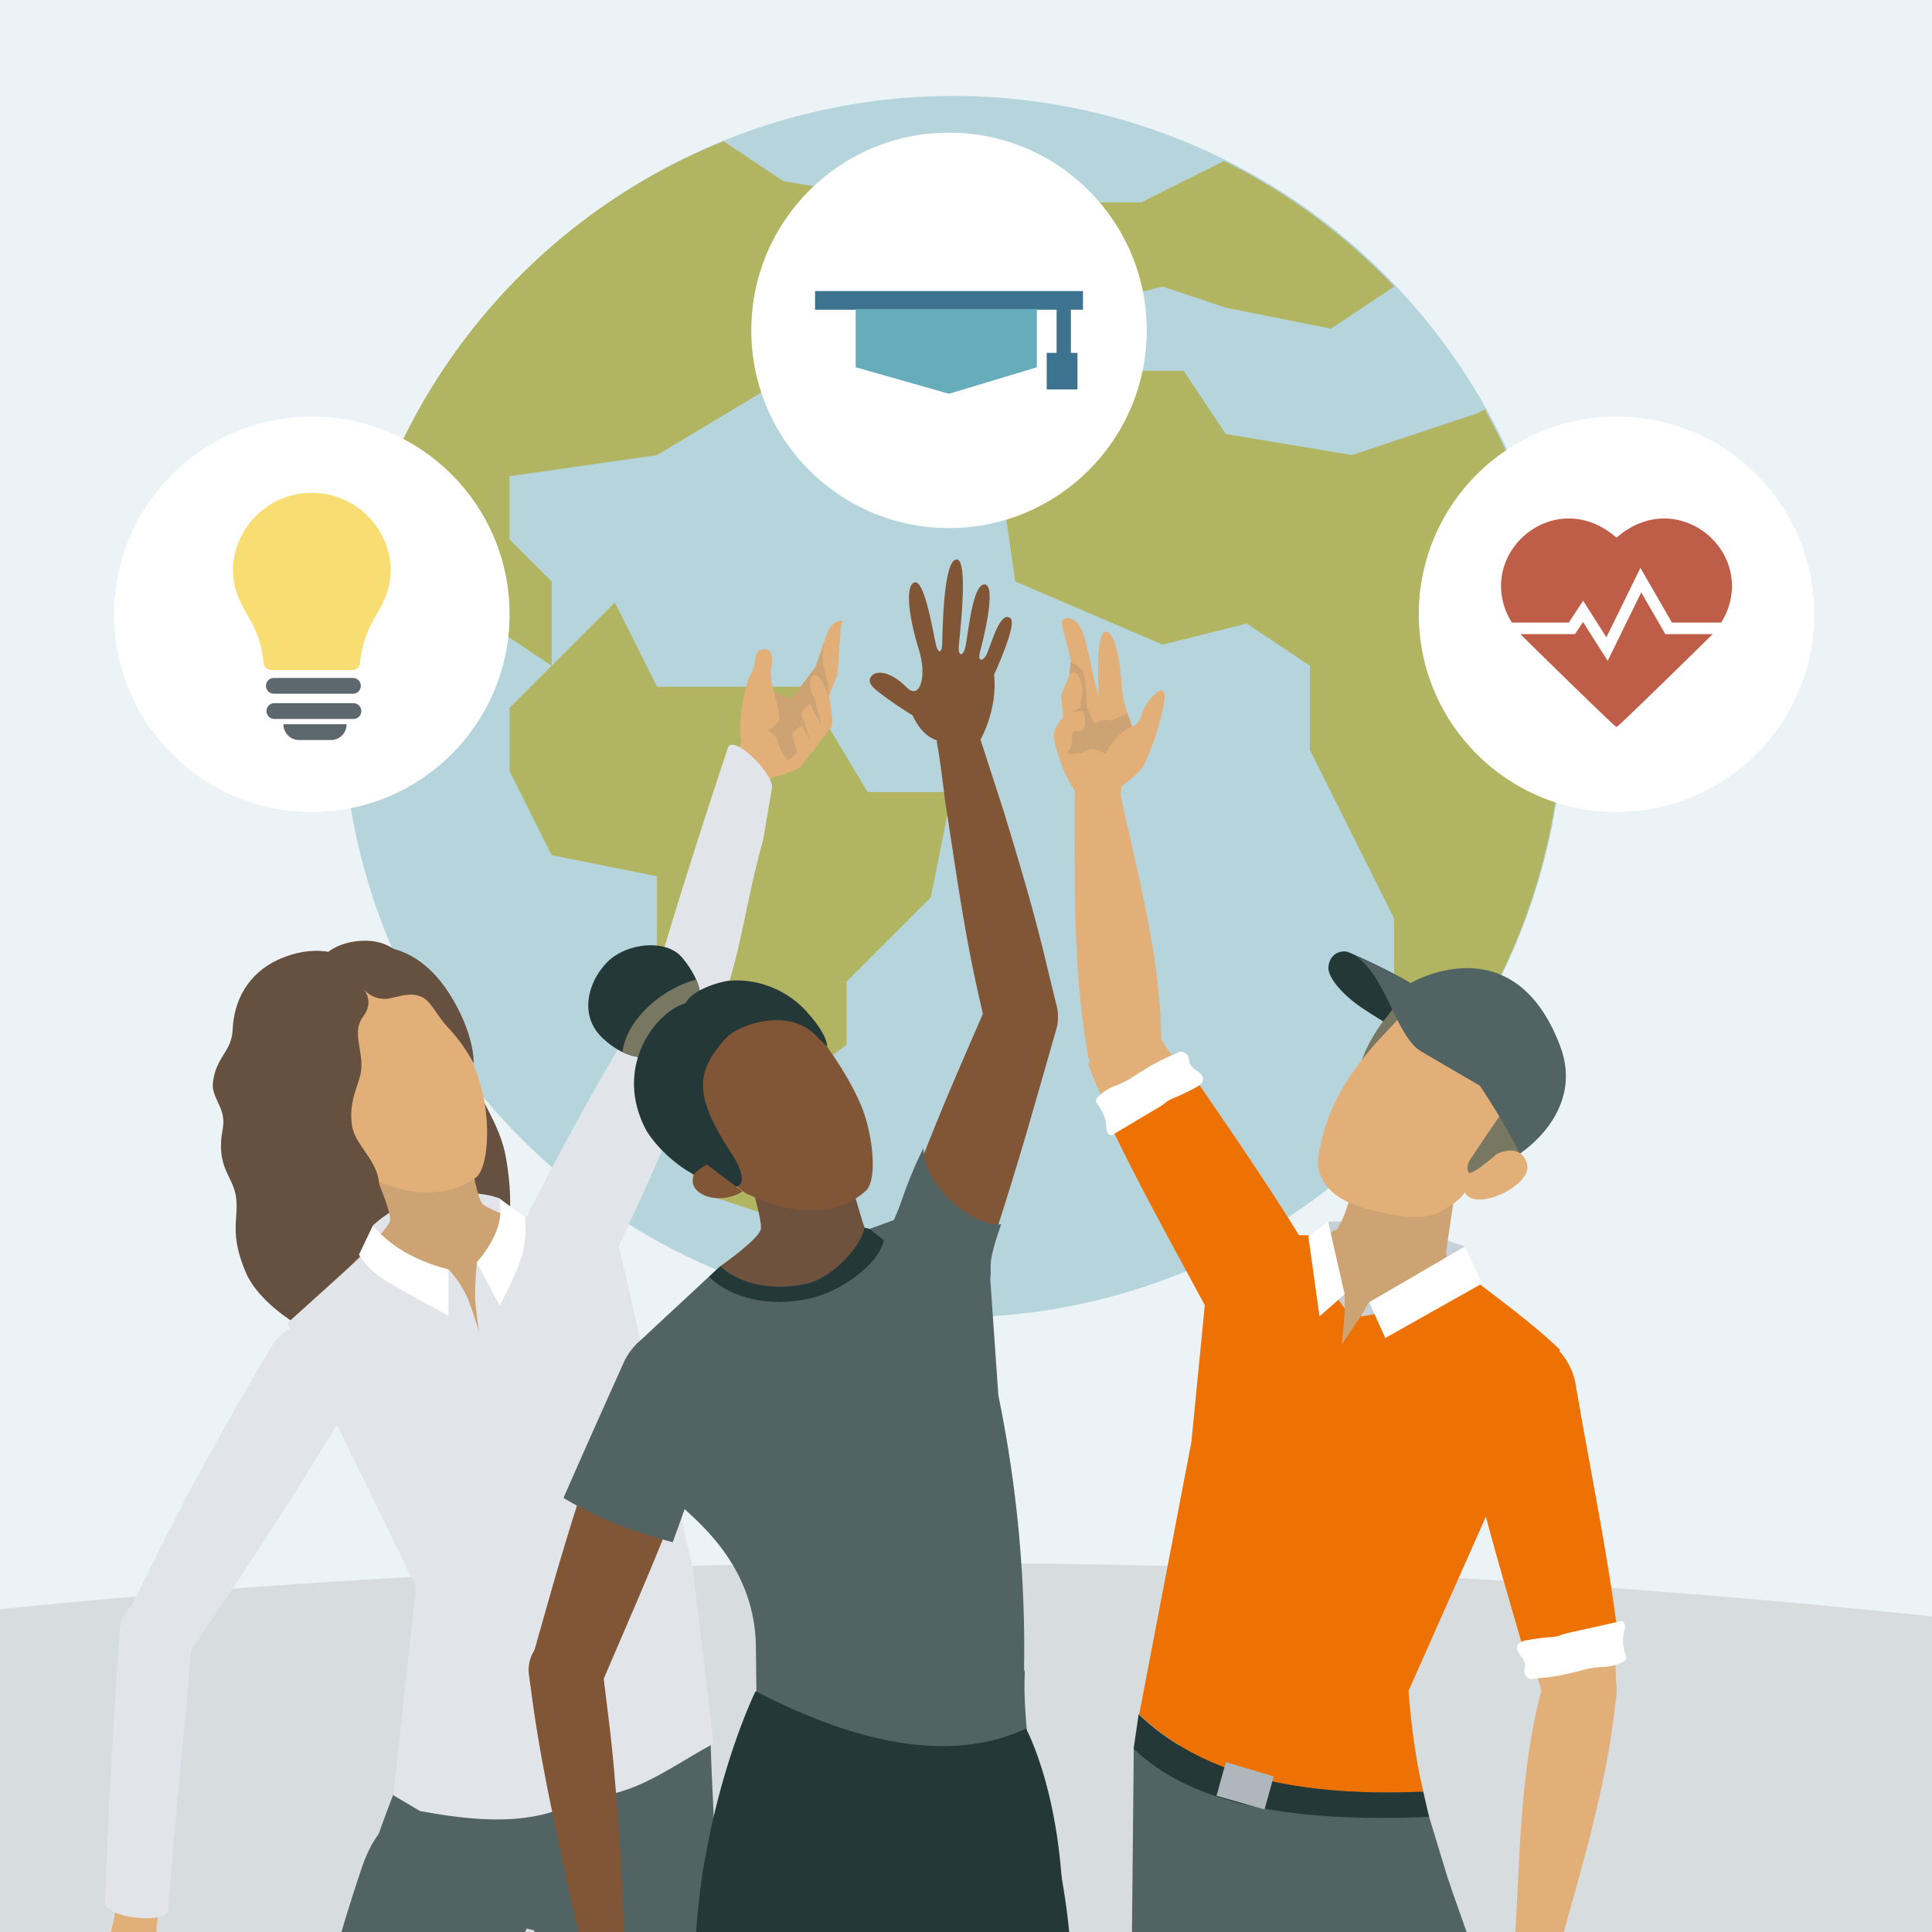
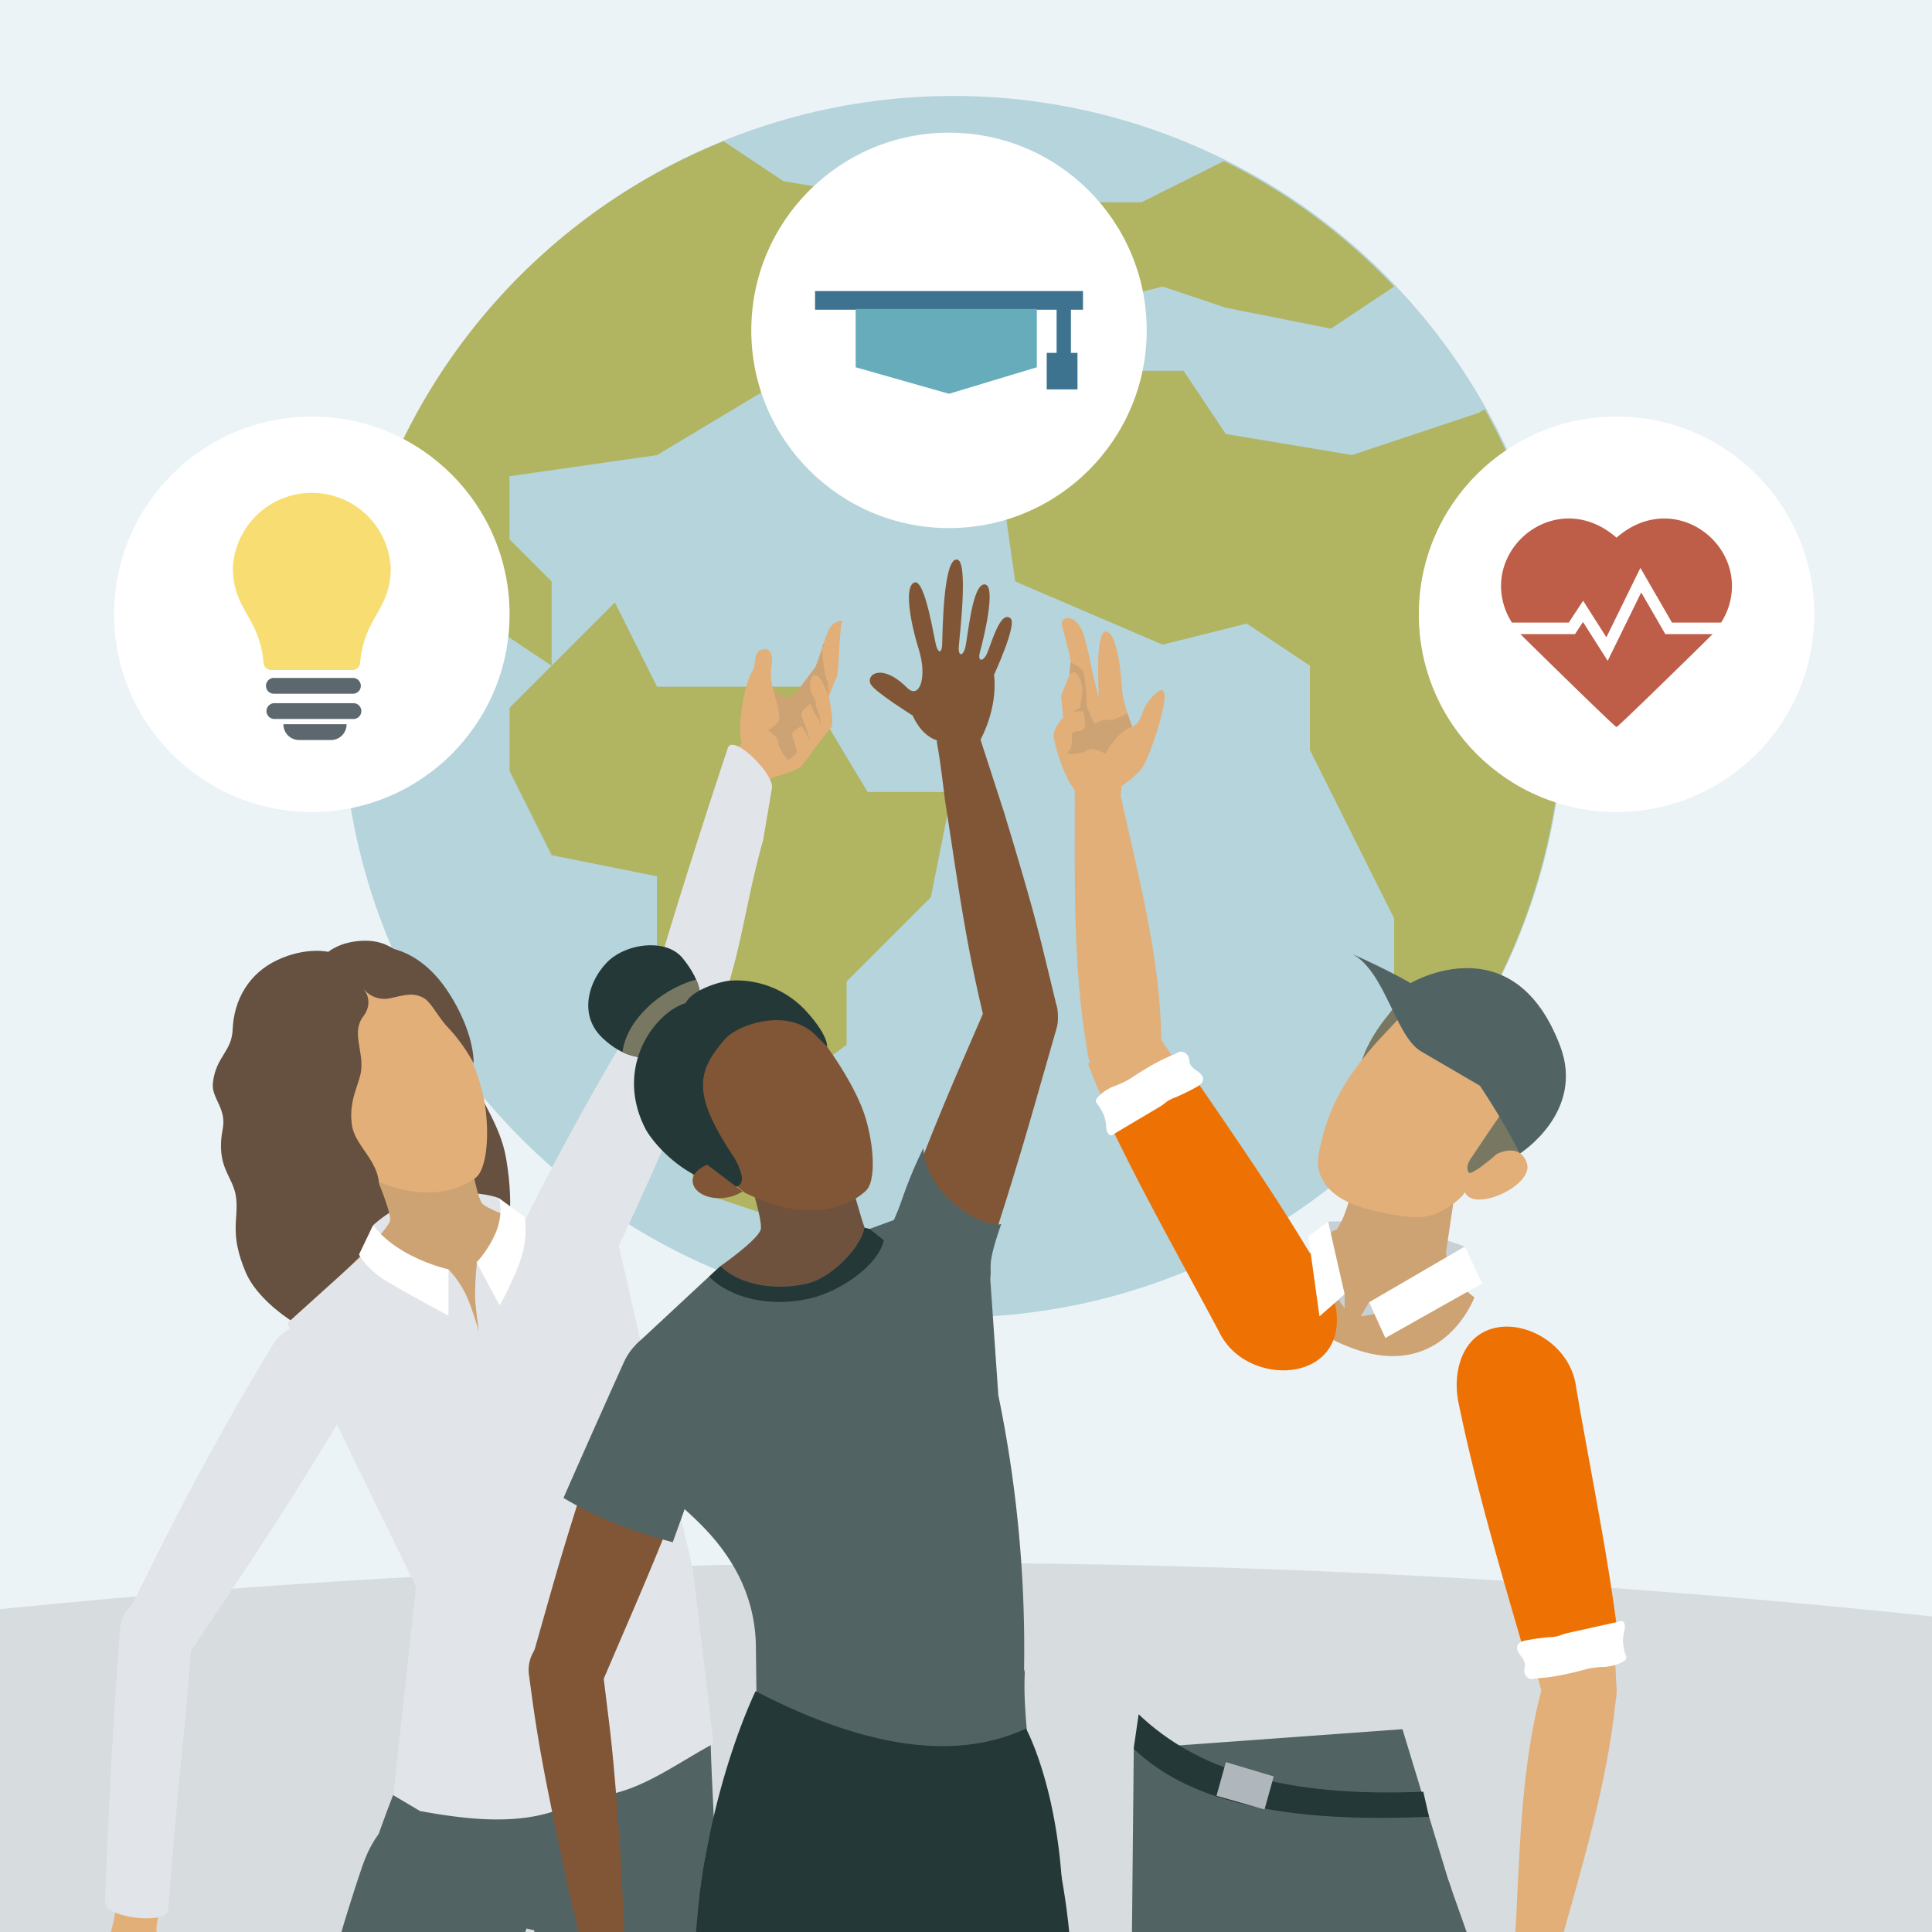
<svg xmlns="http://www.w3.org/2000/svg" width="640px" height="640px" viewBox="0 0 586.6 586.6">
  <defs>
    <style>.a{fill:none;}.b{fill:#ecf3f6;}.c{fill:#d7dcdf;}.d{fill:#b5d4dc;}.e{fill:#b1b461;}.e,.u{fill-rule:evenodd;}.f{fill:#c7d0d6;}.g{fill:#cea373;}.h{fill:#526364;}.i{fill:#e2af79;}.j{fill:#ee7203;}.k{fill:#fff;}.l{fill:#243838;}.m{fill:#afb7bc;}.n{fill:#787761;}.o{fill:#e1e5e9;}.p{fill:#665040;}.q{fill:#815636;}.r{clip-path:url(#a);}.s{fill:#6e523d;}.t{fill:#f8de72;}.u{fill:#5d686e;}.v{fill:#3d738f;}.w{fill:#66acbb;}.x{fill:#be5e48;}</style>
    <clipPath id="a">
      <path class="a" d="M204.76,318s-9.68,8.5-21.72-2.74c-8.81-8.21-2.78-20.59,3.36-24.85s16.37-5,20.84.48C212.66,297.48,217.41,307.7,204.76,318Z" />
    </clipPath>
  </defs>
  <rect class="b" x="-249.49" y="-9.81" width="1075.28" height="612.28" />
  <path class="c" d="M825.78,525.4v78H-249.49v-78C106.74,456,465.26,459.12,825.78,525.4Z" />
  <circle class="d" cx="289.38" cy="214.57" r="185.44" />
  <path class="e" d="M423.29,87,404.11,99.79l-32-6.39L353,87l-25.58,6.4L308.19,87,321,61.43h25.57L371.62,48.9A183,183,0,0,1,423.29,87" />
  <path class="e" d="M276.22,61.43l-6.39,19.18L250.64,87l-19.19,32-32,19.19-44.76,6.39v19.18l12.79,12.79v25.58l-19.18-12.79-19.18-12.79L118,143.09A185.31,185.31,0,0,1,219.69,42.89L237.85,55Z" />
  <polygon class="e" points="289.01 240.48 282.61 272.45 257.03 298.03 257.03 317.21 231.46 336.39 231.46 368.36 212.27 361.97 199.48 330 199.48 266.05 167.51 259.66 154.72 234.08 154.72 214.89 167.51 202.11 186.69 182.92 199.48 208.5 244.24 208.5 263.43 240.48 289.01 240.48" />
  <path class="e" d="M450.79,124.29a185.26,185.26,0,0,1-10.23,197.4l-17.27-17.26V278.84L410.5,253.26l-12.78-25.57V202.11l-19.18-12.79L353,195.72l-44.76-19.19-6.39-44.76L321,112.58h38.36l12.79,19.19,38.37,6.39,38.37-12.78Z" />
  <path class="f" d="M402.06,377.26l43.69,11.35-1-10.17c-16.64-5.77-28.39-8.12-41.4-7.52Zm0,0" />
  <path class="g" d="M393.91,381.89s-11.24,17,16.52,27.39,37.25-15.39,37.25-15.39a21.26,21.26,0,0,1-8.66-13.5l3.18-21.47-15.56-5.8-11-2.86c-3.67-1-2.86-.83-2.36-.73s-3.49,16-5.69,20.65c-.54,1.11-1.09,2.11-1.59,3-.2.38-1.37.4-1.56.77-2.1,2.16-8.35,8.07-8.35,8.07Zm-.89-1.51" />
  <path class="h" d="M343.55,600.92l97.27-26.56-15-49.34-81.58,5.92Zm5.58,18.89" />
  <path class="h" d="M439.85,571.2,480,684.68l-40.35,18.8L389.94,593.21Zm0,0" />
  <path class="h" d="M393.09,590.08a25.22,25.22,0,1,0,13.53-33,25.21,25.21,0,0,0-13.53,33Zm0,0" />
  <path class="h" d="M344.48,604.27a25.23,25.23,0,0,0,31.09,17.5c13.41-3.75,22.81-22,19.05-35.38S375.4,569.44,362,573.19a25.22,25.22,0,0,0-17.5,31.08Zm0,0" />
  <path class="i" d="M399.77,390.43c-7.18-17.75-36.07-57.54-49.64-78.5l-19.79,11c6.76,19.19,25.86,50.54,44,82.79Zm0,0" />
  <path class="i" d="M391.37,384A14.81,14.81,0,0,0,372.93,394c-2.36,7.83,4.13,16.7,12,19s14-2.7,16.39-10.53A14.82,14.82,0,0,0,391.37,384Zm0,0" />
  <path class="j" d="M373.1,408.84c7,8,20.67,9.78,28.12,3.24,6.61-5.8,5.61-16.33.91-24.08-13.43-23.32-28.31-44.43-43.2-66.21L333.75,334.3c10.34,22.77,23,45,36.2,69.69a20.72,20.72,0,0,0,3.15,4.85Zm0,0" />
  <path class="i" d="M326.33,239.83c0,27.36-.57,53.56,3.63,78.23l22.63-2.33c-.3-26-7.36-51-13.1-77.61Zm0,0" />
  <path class="i" d="M330.4,314.41c-1.75,6,2.52,14.58,6.91,16.12,5.93,2.07,13.23-3.76,15-9.8a11.39,11.39,0,0,0-21.88-6.32Zm0,0" />
  <path class="k" d="M333,333.55a3.91,3.91,0,0,1,.66-.8,14.12,14.12,0,0,1,4.4-2.87,28.13,28.13,0,0,0,4.8-2.2c1.57-1,3.15-2.06,4.75-3a60.33,60.33,0,0,1,8.09-4.22,12,12,0,0,0,1.82-.84,2.06,2.06,0,0,1,1.47-.27,2.6,2.6,0,0,1,2,2,8.68,8.68,0,0,0,.39,1.82,5.32,5.32,0,0,0,2,1.92c1.26.83,2.67,2.3,1.43,3.79a6.1,6.1,0,0,1-1.81,1.33q-2.91,1.59-5.94,2.91a13.39,13.39,0,0,0-2.65,1.26,23.67,23.67,0,0,1-2,1.49L340,343.24l-1.77,1.06a2.77,2.77,0,0,1-.66.4c-.77.17-1.3-.69-1.5-1.36a9.12,9.12,0,0,1-.27-2.08,10.62,10.62,0,0,0-1.34-4.08,14.67,14.67,0,0,0-1.17-1.81c-.36-.48-.73-.9-.46-1.54a2.39,2.39,0,0,1,.13-.28Zm0,0" />
  <path class="i" d="M333.3,249.27c-7.17-.57-6.66-9-6.66-9-3.17-3.3-6.51-13.9-6.68-16.63s2.84-5.85,2.84-5.85l-.62-6.67,2.56-6.2,0-.23c.07-.57.23-2,.34-3.55s-2.53-10.54-2.67-11.39c-.41-2,2.51-3.43,5.11-.09s3.62,14,6.13,22c-.06-1-1.29-20.54,2.3-19.87s4.56,14.7,4.77,18.1a31.26,31.26,0,0,0,1.63,6.67c.75,2.31,1.49,4.17,1.49,4.17,3.79-2.55,1.73-4.31,5.87-9s4.7-1.26,3,5.18a84.66,84.66,0,0,1-5.2,15.08c-1.58,3.1-7,6.72-7,6.72S340.47,249.84,333.3,249.27Z" />
  <path class="g" d="M335.63,228.9s-3.57-2.3-5.39-1.11-7.29,1.72-5.93.43,1.2-3.87,1.2-3.87a2.22,2.22,0,0,1,.07-1.74c.41-.91,2.86-.22,3.59-1.44s-.08-4.7-.3-5.08-2.61,0-3.16.21,2.37-1.56,2.37-1.56l.08-1.94a9.52,9.52,0,0,0-.73-7.59c-1.42-2.22-2.69-.28-2.69-.28l0-.23.3-3.56h0c.3.11,2.79,1,3.71,2.59s1.25,9.66,1.16,10.64l2.37,5.47s2.46-1.69,4.19-1.23c1.23.33,4.25-1.21,5.84-2.1.75,2.31,1.49,4.17,1.49,4.17C338.93,222.25,335.63,228.9,335.63,228.9Z" />
-   <path class="j" d="M345.88,520.53l15.84-82.63,4.32-44,5.47-15.54c8.35-4.45,29.2-3.14,31-3.17h0c-.54,7.2.53,15.51,5.78,22,.21.26-.88,11-.88,11s5.63-8.52,5.8-8.53c11.73-1,31.44-13.3,31.44-13.3,9.62,7.45,20.53,15.26,29,23.47l-46,103.59s1.15,17.06,4.52,30.58C390.22,545.8,363.61,537.49,345.88,520.53Zm56.6-145.37" />
  <path class="k" d="M397.24,375.34l3.39,24.32,7.64-6.68-5-22Zm0,0" />
  <path class="f" d="M413.19,399.66l2.46-4.31,3,3.22a30.34,30.34,0,0,1-5.41,1.09Zm0,0" />
  <path class="k" d="M420.62,406.24,450,389.7l-5.24-11.24-29.06,16.93Zm0,0" />
  <path class="f" d="M408.27,393v4.18a28.93,28.93,0,0,1-1.85-2.58Zm0,0" />
  <path class="l" d="M432.14,544c-41.92,1.8-68.69-6.55-86.42-23.51l-1.52,10.45c17.73,17,47.78,22.49,89.69,20.69Z" />
  <polygon class="m" points="369.36 545.24 372.2 535.02 386.74 539.36 383.94 549.39 369.36 545.24" />
  <path class="i" d="M446,425c1.24,19.11,16.16,66,22.46,90.12l22.24-4.21c-.39-20.34-8.67-56.1-15.73-92.41Zm0,0" />
  <path class="i" d="M452,433.67a14.81,14.81,0,0,0,20.63-3.62c4.69-6.7,1.32-17.16-5.38-21.86S453,406.35,448.33,413A14.8,14.8,0,0,0,452,433.67Zm0,0" />
  <path class="j" d="M477.08,415.87C473,406.1,460.53,400.09,451.41,404c-8.1,3.43-10.46,13.74-8.43,22.58,5.42,26.35,13.68,53.72,21,79.08l27.83-4c-2.66-24.87-8.48-52.6-13.22-80.19a20.9,20.9,0,0,0-1.48-5.59Zm0,0" />
  <path class="i" d="M473,593.05c7.34-26.35,14.94-51.44,17.52-76.33l-22.42-3.83c-6.68,25.07-6.62,51.11-8.23,78.27Zm0,0" />
  <path class="i" d="M489.13,520.12c3.3-5.35,1.49-14.72-2.32-17.38-5.16-3.59-13.76.06-17.06,5.42a11.39,11.39,0,1,0,19.38,12Zm0,0" />
  <path class="i" d="M462.56,582.92l9-4.51,2.24,13.29s3.27,5.8,3,7.94-2.18,12.2-2.08,13.47-6.94,5.73-6.94,5.73a48,48,0,0,0-2.5,5.48c0,.69-8.95,4.29-9.28,5.59-.18.76-.66.44-1-.69-.27-.85.84-1.64,1.18-2.52a45.94,45.94,0,0,1,2.46-4.94s2.25-10.3,2-11-4.59-2.23-4.92-2.33h0a3.54,3.54,0,0,0-1,.55l-.05,0a17.48,17.48,0,0,0-4.1,3.31c-.79,1.27-3.74,4.83-5.57,2.16s2-4.08,2.59-7.11,8.6-14.06,12.46-15.59Z" />
  <path class="k" d="M493.24,504.2a3.92,3.92,0,0,1-.89.56,14.18,14.18,0,0,1-5.07,1.35,26.46,26.46,0,0,0-5.25.58c-1.81.47-3.64,1-5.46,1.36a58.34,58.34,0,0,1-9,1.46,14.79,14.79,0,0,0-2,.23,2,2,0,0,1-1.47-.2,2.61,2.61,0,0,1-1.28-2.5,8.13,8.13,0,0,0,.2-1.85,5.23,5.23,0,0,0-1.31-2.45c-.93-1.19-1.81-3-.17-4.05a5.79,5.79,0,0,1,2.14-.69c2.17-.4,4.36-.7,6.55-.91a12.4,12.4,0,0,0,2.91-.36c.77-.3,1.55-.56,2.35-.79l14.11-3.14,2-.45a2.41,2.41,0,0,1,.75-.17c.79.07,1,1.05,1,1.75A9.51,9.51,0,0,1,493,496a10.56,10.56,0,0,0,0,4.3,15.14,15.14,0,0,0,.54,2.08c.2.57.41,1.09,0,1.61a2.23,2.23,0,0,1-.21.22Zm0,0" />
-   <path class="l" d="M448.4,327.17s-12.08-24.08-20.58-28.94a179.06,179.06,0,0,0-18.47-9.15c-1.48-.59-5.4-.15-6,4.33-.41,3,3.75,8.18,9.94,12.45S448.4,327.17,448.4,327.17Z" />
  <path class="n" d="M451.56,360.1l15.61-15.63c8.34-7.91,1.65-20-4.48-24.39L441.44,304.9c-4.08-2.91-9.73-4.15-14.44-2-2.85,1.33-4.23,3.72-6.13,6.06a47.36,47.36,0,0,0-6.11,9.77,70.27,70.27,0,0,0-2.52,6.85c-.08.24-1.9,3.61-1.87,3.64Z" />
  <path class="i" d="M444.71,361.84c2.53,6.6,21.14-1.91,18.89-8.68s-9.69-2.52-9.69-2.52l-4.9,3.89-3.35,5.64-1.36,1.34Z" />
  <path class="i" d="M419,315.35a105.81,105.81,0,0,0-7.77,9.5c-1.24,1.74-2.43,3.54-3.52,5.4a59.79,59.79,0,0,0-6.67,17c-.64,2.86-1.35,5.89-.46,8.67,2.51,7.81,11.13,10.55,18.45,12.12,11.31,2.31,15.31,2.23,21.49-2.11a16.78,16.78,0,0,0,3.75-3.18c.69-.95,1.17-2,1.86-3,2.28-3.09,5.14-5.82,7.61-8.78,1.87-2.27,3.72-4.57,5.49-6.94,0,0,18-21.23-4-36.28-6.85-4.68-15.17-6.77-23.05-3.52a24.47,24.47,0,0,0-8.53,6.15C422.09,312.05,420.54,313.68,419,315.35Z" />
  <path class="n" d="M456.31,300.82c3.19,2.11,7.73,9.78,7.15,10.73,1.43-2.32,2.6-1.07,2.6-1.07,10.54,12.82-.24,20.66-.24,20.66l-.16,0c.56.1-2.33,9.14-2.63,9.66-1.41,2.44-4.21,4.52-6,6.72a33,33,0,0,1-6.53,6.07,15.65,15.65,0,0,1-3.74,2.42c-.68.21-.83.19-1.11-.63a3.1,3.1,0,0,1,0-1.68,7.78,7.78,0,0,1,1.24-2.39q5.73-8.61,11.58-17c1.5-2.18,3.23-4.07.24-5.69s-6-3-8.88-4.7c-4.61-2.7-9.36-5.32-13.38-8.85C428.34,307.8,445.86,294,456.31,300.82Z" />
  <path class="h" d="M461.5,350.22c-12.54-24.18-25.67-38-33.22-51.72,0,0,31.18-18.52,45.42,19.09C481.33,337.72,461.5,350.22,461.5,350.22Z" />
  <path class="h" d="M450.16,330.12s-5.53-20.6-22.34-31.89c-5.84-3.34-13.19-6.76-17.24-8.58,10,5.28,13.1,25,20.87,29.56C442.12,325.46,450.16,330.12,450.16,330.12Z" />
  <path class="h" d="M202.16,595l-80.84-18.06a11.31,11.31,0,0,1-8.56-13.51,10.45,10.45,0,0,1,.64-2h0a390.65,390.65,0,0,1,22.29-52.78l1.47-2.9L216,525l-.21,4.9c.45,17.19,2.23,34.39.42,51.48l-.31,2.92a11.29,11.29,0,0,1-11.7,10.89A10.54,10.54,0,0,1,202.16,595Z" />
  <path class="h" d="M94.1,720.64h0a18,18,0,0,1-12.65-21.11l7.64-42.3c4.17-28.59,8.08-50.06,16.7-77.63,1.43-4.56,3.29-10.36,4.44-13.57,6.29-17.62,19.08-20.26,32.62-16.71h0A26.46,26.46,0,0,1,161.06,582c-.16.54-.33,1.07-.51,1.6L116,709.33A18,18,0,0,1,94.1,720.64Z" />
  <path class="h" d="M171.81,737.33h0a18,18,0,0,0,19.72-14.73l9-42c7-28,11.51-49.39,14-78.16.4-4.77.88-10.84,1-14.24.86-18.69-10-26-23.85-27.84h0a26.46,26.46,0,0,0-29.26,23.3c-.06.57-.11,1.13-.14,1.7l-6.47,133.23A18,18,0,0,0,171.81,737.33Z" />
  <path class="i" d="M219.39,236.39l5.13,4.81,10.71-5.35s6.84-1.7,8.29-3.47,7.78-10.56,8.83-11.4-.65-9.5-.65-9.5,1.9-5.4,2.4-5.92.8-15.37,1.57-16.57c.44-.69-.58-.64-1.71-.1a4.77,4.77,0,0,0-2.2,2c-1,2.07-4.11,11.57-4.11,11.57s-6.65,9.08-7.39,9.45-5.06-1.9-5.38-2.08v0h0a3.94,3.94,0,0,1-.34-1.21l0-.05a18.72,18.72,0,0,1-.44-5.56c.4-1.54,1-6.4-2.39-5.86s-1.7,4.5-3.58,7.17-4.54,16.84-2.91,20.92Z" />
  <path class="g" d="M236.24,225.44c.15,2.12,3,5.4,3,5.4a18,18,0,0,0,2.54-2c.66-.77-1-4.1-1.21-5.51s1.8-2.14,2.4-2.68,1.17,1.08,1.49,1.53,1.42,2.76,1.42,2.76a35.12,35.12,0,0,0-2.21-6.71c-1.07-2.54,1-3,1.77-4.17s1.37,2.05,2.35,3.16a8.1,8.1,0,0,1,1.43,2.83c.14-1.71-1.39-5.4-1.39-5.4a8.23,8.23,0,0,0-1.14-3.78,5.72,5.72,0,0,1-.29-5.07c.59-1.07,1.43-.94,2.33-.11s2.93,5.78,2.93,5.78l-.34-4.8c-.89-.05-2.06-10-1.41-11,1.35-2.16-2.3,6.76-2.3,6.76s-6.65,9.08-7.39,9.45-5.06-1.9-5.38-2.08c.7,2.39,2.05,7.4,1.77,8.63-.36,1.62-3.48,3.34-3.48,3.34S236.08,223.32,236.24,225.44Z" />
  <path class="o" d="M212.05,299h0a11.07,11.07,0,0,0-15.2,3.77c-.09.14-.17.29-.25.43l-9.78,16.73q-18.56,31.72-34.45,64.87h0a14.59,14.59,0,0,0,5.87,19.79c.35.19.72.37,1.09.53h0a14.58,14.58,0,0,0,19.2-7.39h0q15.06-30.58,28.34-62L216.46,313A11.08,11.08,0,0,0,212.05,299Z" />
  <path class="o" d="M217.51,312l4.54-16.09c3.79-13.38,5.29-25.36,9.66-40.85l2.65-15.69c.9-4.24-11.85-16.81-13.37-12.27-1.72,5.12-5.6,17-5.6,17-7.11,22-11.22,35.14-17.29,55.75l-2,6.67A11,11,0,0,0,203,319.72h0a11.06,11.06,0,0,0,14.16-6.63C217.3,312.73,217.41,312.37,217.51,312Z" />
  <path class="i" d="M35.11,580a6.53,6.53,0,0,1,12.61,3.36l-.16,1.49a4.33,4.33,0,0,0,.15,2.2c.87,2,5.63,13.59,5.63,13.59s-1.86,11-3.48,10.4-3-3.56-2.94-5.52.16-3.72.16-3.72-2.61-5.24-4.62-4.37-8.83,11-5.52,16.82,8.21,9.61,7.72,12.3-1.61,3.18-1.61,3.18S33,619.57,31.7,615.29s-2.12-11.87.48-22.69c1-4,1.8-7.28,2.45-9.85Z" />
  <path class="o" d="M58.36,496.8,57,513.46c-1.15,13.86-2.68,26.86-4,42.9l-2,23.75c-.64,4.29-19.28,2.21-19.11-2.57.18-5.41.71-17.9.71-17.9,1.06-23.11,1.81-36.85,3.34-58.27l.49-6.95a11,11,0,0,1,11.07-9.93h0a11.06,11.06,0,0,1,11,11.15C58.42,496,58.4,496.41,58.36,496.8Z" />
  <path class="o" d="M43.18,506.22h0A11.08,11.08,0,0,1,38,491.45c.07-.14.14-.28.22-.42l8.63-17.37q16.35-32.91,35.35-64.37h0A14.6,14.6,0,0,1,102,403.35c.35.19.7.39,1,.61h0a14.61,14.61,0,0,1,4.34,20.12h0Q90,453.45,71,481.78L57.3,502.24A11.07,11.07,0,0,1,43.18,506.22Z" />
  <path class="p" d="M99.69,289s-6.75-1.61-15.48,2.49S71,303.64,70.64,312.59c-.27,6.76-5.06,8.16-6,16.15-.56,4.61,4.19,7.76,3,13.9-2.3,12.15,3.32,14.26,4.08,21.25.69,6.56-2.1,10.67,2.91,22.46,4.33,10.17,20.48,20.54,29.93,21.23,13.86,1,32.36-7.17,36.49-10.62,15-12.45,15.18-30.29,12.59-45.39-1.83-10.67-8.9-19-10.85-26.39-1.66-6.39-1.23-13.07-5.27-20.25-2.2-3.9-7.68-8.48-10.88-11-4.67-3.68-8.09-8.66-16.57-8.29C103.28,285.88,99.69,289,99.69,289Z" />
  <path class="o" d="M113.3,372a37.26,37.26,0,0,1,19.55-9.2c12.21-1.8,18.65,1,18.65,1l2.94,7-38.78,8.46Z" />
  <path class="g" d="M107.66,342.4s11.59,24.63,10.75,28.26-21.55,22.85-21.55,22.85,23.13,31.42,49.87,25.31c28-6.4,30.39-41.71,30.39-41.71s-28.4-8.81-30.74-11.72-5.75-27.09-5.75-27.09" />
  <path class="o" d="M188,378.76l-33.63-10.2a15.66,15.66,0,0,1-9.58,14.8,103.46,103.46,0,0,0-.54,11c.47,5.62,1.2,10.06,1.2,10.06s-1.79-6.09-3.24-9.62a30.51,30.51,0,0,0-6-9.34c-12.83.92-23.18-7-23.18-7l-25.81,23.3,39.08,80-6.89,63.3,8.12,4.81c16.46,3,33.43,4.7,47.25-2.72a2.4,2.4,0,0,0,1.87-2.55l-.93-11.23,4.13,10.43a2.4,2.4,0,0,0,2.79,1.45c12.19-1.65,22.32-9.53,34-15.84h0l-6.23-52.83Z" />
  <path class="k" d="M123.17,380.3a53.5,53.5,0,0,0,13,5.11l0,14.07s-10.14-5.42-18-10c-6.92-4-9.16-8.58-9.16-8.58l4.25-8.88S116.25,376.35,123.17,380.3Z" />
  <path class="k" d="M144.7,383.29l7,13.06s5.15-9.09,7-16a30.1,30.1,0,0,0,.64-10.78l-7.88-5.83s1.47,4-.65,9.82A32,32,0,0,1,144.7,383.29Z" />
  <path class="i" d="M105.5,353.61a80,80,0,0,0,7.51,4.2c7.87,4.07,21.35,7.07,31.36-.18,3.27-2.37,4.45-12.65,2.74-23s-8.9-23.34-8.9-23.34c-2.66-5.38-13.76-27.21-38.79-15.17s-16.6,31-14.07,35.36S105.5,353.61,105.5,353.61Z" />
  <path class="p" d="M110.26,300.11s3.62,3.8,0,8.55.21,10.49-.64,16.57c-.56,4.14-3.79,8.77-2.79,16.2,1.07,7.92,11.31,12.28,7.39,23.85-3.21,9.48-8.76,7.24-16.26,1.2-11.22-9.07-26.45-34.32-19-55.47,4.81-13.66,11.92-17.08,17.71-17.19S105.84,296.75,110.26,300.11Z" />
  <path class="p" d="M136.8,302.3c-6.11-9.89-14.27-15.14-23.92-15a30.31,30.31,0,0,0-18.06,6.31s11.44,5.09,15.64,6.73a8.1,8.1,0,0,0,7.85,2.78c5-1.11,6.85-1.68,9.77-.4s4.36,5.57,8.48,9.83a50.91,50.91,0,0,1,7.24,10.29S144.29,314.42,136.8,302.3Z" />
  <path class="q" d="M320.7,304.93l-4-16.47c-3.33-13.69-7.76-28.31-11.84-41.8l-7.7-23.76c-1.32-4.19-13.48-1.68-12.59,3.08,1,5.37,2.33,16.85,2.33,16.85,3.39,21.5,5.73,39.85,10.61,61l1.57,6.87A11.19,11.19,0,0,0,311.72,319h0A11.2,11.2,0,0,0,321,306.09,11.4,11.4,0,0,0,320.7,304.93Z" />
  <path class="q" d="M314.62,299h0a11.21,11.21,0,0,0-14.82,5.64c-.07.15-.14.31-.2.47l-7.8,18Q277,357.3,265.07,392.56h0a14.78,14.78,0,0,0,8.33,19.18c.35.14.72.26,1.08.38h0a14.79,14.79,0,0,0,18.41-9.78h0q11.42-32.59,20.94-65.8l6.88-24A11.21,11.21,0,0,0,314.62,299Z" />
  <path class="h" d="M304,371.64c-6.86,19.67.65,8.67-7.06,27.24l-1.1,2.48a15.38,15.38,0,0,1-18.75,9.41l-.34-.12c-8.3-2.47-12.33-11.22-10-19.86,0,0,4.14-23.46,13.63-42.17C281.07,363.19,299,373.19,304,371.64Z" />
  <path class="l" d="M308.62,739.09h0a23.61,23.61,0,0,0,21.91-23.61c-.11-46.59-2.52-90.63-5.67-126.51-.62-7.07-1.58-13.81-2.74-20.13A27.11,27.11,0,0,0,293.4,546.7l-.68,0a27.14,27.14,0,0,0-25,29.11c0,.16,0,.33,0,.5l1.65,17.3,14.08,124.55A23.59,23.59,0,0,0,308.62,739.09Z" />
  <path class="l" d="M230.31,736.19h0A23.61,23.61,0,0,1,208,713c-.75-46.59.86-90.66,3.37-126.6.5-7.08,1.33-13.83,2.37-20.17a27.11,27.11,0,0,1,28.31-22.66l.68,0a27.12,27.12,0,0,1,25.52,28.64l0,.52-1.33,17.33L255.09,714.85A23.61,23.61,0,0,1,230.31,736.19Z" />
  <path class="l" d="M204.76,318s-9.68,8.5-21.72-2.74c-8.81-8.21-2.78-20.59,3.36-24.85s16.37-5,20.84.48C212.66,297.48,217.41,307.7,204.76,318Z" />
  <g class="r">
    <path class="n" d="M189,322.33s-1.62-8.33,8.69-17.46c9.11-8.07,21.29-9.85,20.37-6.4L217,303.61s-8.57,4.73-13.38,9.88c-6.55,7-9.46,10.48-9.46,10.48Z" />
  </g>
  <path class="s" d="M223.64,345.93s8.43,24.17,7.3,27.48-12.2,11-12.2,11,8.38,39.91,34,36.79C279.52,418,273,380.14,273,380.14s-7.57-2.07-9.48-5-8.6-29.82-8.6-29.82Z" />
  <path class="q" d="M226.2,362.19a76.16,76.16,0,0,0,7.48,3.06c7.82,2.9,20.73,4.16,29.26-3.75,2.78-2.58,2.71-12.32-.07-21.83s-11-20.77-11-20.77c-3.11-4.71-16-23.83-38-9.76s-12,30.87-9.1,34.63S226.2,362.19,226.2,362.19Z" />
  <path class="l" d="M213.58,358c2.65,1.09,17.25,7.61,9.38-6.46-14.69-22-10.8-27.69,1-40.25.24-.26-.2-.44-.48-.65a46.06,46.06,0,0,0-11.68-6.33c-8.62-1.76-27,16.83-15.77,38.53C197.41,345.51,203.76,353.9,213.58,358Z" />
  <path class="l" d="M248,314.69c1.45,1.43,3,2.93,3,2.93l.13.18s.45-3.18-5.89-10.27a28.77,28.77,0,0,0-23.35-9.8c-3.65.21-14.4,3.69-13.94,8.46,0,0,9.44,12.28,12.75,8.76C224.33,311.23,239.41,305.5,248,314.69Z" />
  <path class="q" d="M225.47,361.77c-5.84,3.66-13.52,2-14.95-2s4.19-6.14,4.19-6.14Z" />
  <path class="h" d="M311.16,507.77l-.23-1h0a380.37,380.37,0,0,0-7.81-83.12l-2.53-36.45L273.11,369.8,264,373.13c-.74,5.34-10.85,14.65-19,16.57-9.09,2.14-20.05.72-26.32-5.27l-25.6,23.82,14.21,49.44c6.33,5.82,22,19.13,22.22,42.39l.29,24.93.18.79c5,22.41,45.18,36.62,67.59,31.63h0C320,552.43,309.94,530.16,311.16,507.77Z" />
  <path class="l" d="M262.47,372.74c-.74,5.34-9.29,15-17.41,17-9.09,2.14-20.05.72-26.32-5.27l-3.43,3.17c6.84,6.82,18.83,9.22,30.28,6.67l.5-.11c9.11-2.16,20.56-10,22.27-17.62L264,373.13Z" />
  <path class="l" d="M311.52,524.83s10.8,19.63,11.28,56.28a10.69,10.69,0,0,1-10.55,10.83c-.24,0-.48,0-.72,0l-89-4.9a10.69,10.69,0,0,1-10.09-11.26c0-.24,0-.48.07-.73,4.5-36.39,16.9-61.57,16.9-61.57C261.78,530.23,289.54,535.05,311.52,524.83Z" />
-   <path class="q" d="M176.66,592.09a6.61,6.61,0,0,1,13.2.74l.14,1.5a4.53,4.53,0,0,0,.61,2.15c1.27,1.82,8.37,12.32,8.37,12.32s.43,11.31-1.31,11-3.76-2.91-4-4.88-.6-3.72-.6-3.72-3.67-4.66-5.48-3.38-6.45,12.73-2,17.81,10.14,7.89,10.2,10.62-1,3.48-1,3.48-12.07-8-14.22-12-4.54-11.32-4.18-22.6c.12-4.15.27-7.59.4-10.27Z" />
  <path class="q" d="M182.85,506l2.06,16.8c1.72,14,2.72,29.24,3.67,43.3l1.17,25c.25,4.39-12,6.33-12.86,1.55-.92-5.39-3.77-16.58-3.77-16.58-4.42-21.35-8.69-39.31-11.61-60.87l-.95-7a11.17,11.17,0,0,1,9-12.1h0a11.2,11.2,0,0,1,13.16,8.82C182.76,505.29,182.81,505.66,182.85,506Z" />
  <path class="q" d="M169.28,517.9h0a11.21,11.21,0,0,1-7.9-13.75c0-.16.09-.32.14-.48l5.36-18.89Q177,449,190.09,414.1h0a14.79,14.79,0,0,1,18.58-9.6c.39.13.77.27,1.15.42h0a14.79,14.79,0,0,1,8.07,19.22h0q-11.77,32.46-25.41,64.21l-9.85,22.93A11.22,11.22,0,0,1,169.28,517.9Z" />
  <path class="h" d="M204.26,468.25c7.13-19.58,7.83-22.43,13.61-41.68l.72-2.62A15.39,15.39,0,0,0,210,404.8l-.35-.12c-8-3.3-16.63.89-20.29,9.06,0,0-10,22.17-18.27,41.07a115,115,0,0,0,15.81,7.82A171.82,171.82,0,0,0,204.26,468.25Z" />
  <path class="q" d="M297.68,224.61s5.32-9.26,4.14-19.75c0,0,7.11-15.37,5-17.12-3.38-2.76-6.23,9.47-7.51,11.41s-2.52,1.45-1.73-1.36,5.12-20,1.43-20.35c-3.92-.33-5.15,16.55-6,19.43-.78,2.57-2.12,2.27-1.91-.55.22-3,3-25.82-.47-26.42-4.26-.74-4.43,22.18-4.57,25.76-.1,2.58-1.07,2.88-1.82.38-.59-2-3.35-20.19-6.55-19.2s-1.44,11.64,1.29,20.36c2.65,8.47.17,15.33-3.57,11.61-7.77-7.73-12.68-3.91-11-1,1.39,2.39,12.71,9.44,12.71,9.44s2.36,6,7.34,7.52c0,0,.51,9,7.56,7.76S297.68,224.61,297.68,224.61Z" />
  <polygon class="h" points="270.59 372.36 273.97 364.36 281.66 359.75 277.66 372.98 270.59 372.36" />
  <circle class="k" cx="94.69" cy="186.51" r="60.03" />
  <path class="t" d="M118.65,172.29c0,13-7.86,14.57-9.3,28.75a2.37,2.37,0,0,1-2.39,2.4H82.42A2.38,2.38,0,0,1,80,201c-1.43-14.18-9.29-15.71-9.29-28.75a24,24,0,0,1,47.92,0Z" />
  <path class="u" d="M107.31,205.84h-24a2.4,2.4,0,1,0,0,4.79h24a2.4,2.4,0,0,0,0-4.79Z" />
  <path class="u" d="M107.31,213.5h-24a2.4,2.4,0,1,0,0,4.8h24a2.4,2.4,0,0,0,0-4.8Z" />
  <path class="u" d="M90.85,224.69h9.59a4.75,4.75,0,0,0,4.79-4.8H86.06A4.75,4.75,0,0,0,90.85,224.69Z" />
  <circle class="k" cx="288.14" cy="100.31" r="60.03" />
  <polygon class="v" points="328.82 94.04 328.82 88.37 247.47 88.37 247.47 94.04 259.8 94.04 314.81 94.04 320.81 94.04 320.81 107.14 317.81 107.14 317.81 118.23 327.15 118.23 327.15 107.14 325.15 107.14 325.15 94.04 328.82 94.04" />
  <polygon class="w" points="259.8 93.81 259.8 111.51 288.14 119.56 314.81 111.51 314.81 93.81 259.8 93.81" />
  <circle class="k" cx="490.81" cy="186.51" r="60.03" />
  <path class="x" d="M522.44,189.22a19.71,19.71,0,0,1-3.26,4.12c-.39.41-27.85,27.39-28.37,27.4s-28-27-28.37-27.4a19.21,19.21,0,0,1-3.26-4.12h0a20.65,20.65,0,0,1-3.43-11.66c.32-15.94,19.77-27.69,35.06-14.31,15.28-13.37,34.74-1.63,35.05,14.31a20.56,20.56,0,0,1-3.42,11.66Z" />
  <polygon class="k" points="488.13 200.64 480.63 188.84 478.21 192.53 458.46 192.53 458.46 189.03 476.32 189.03 480.67 182.39 487.73 193.5 498.06 172.43 507.65 189.03 523.16 189.03 523.16 192.53 505.63 192.53 498.31 179.87 488.13 200.64" />
</svg>